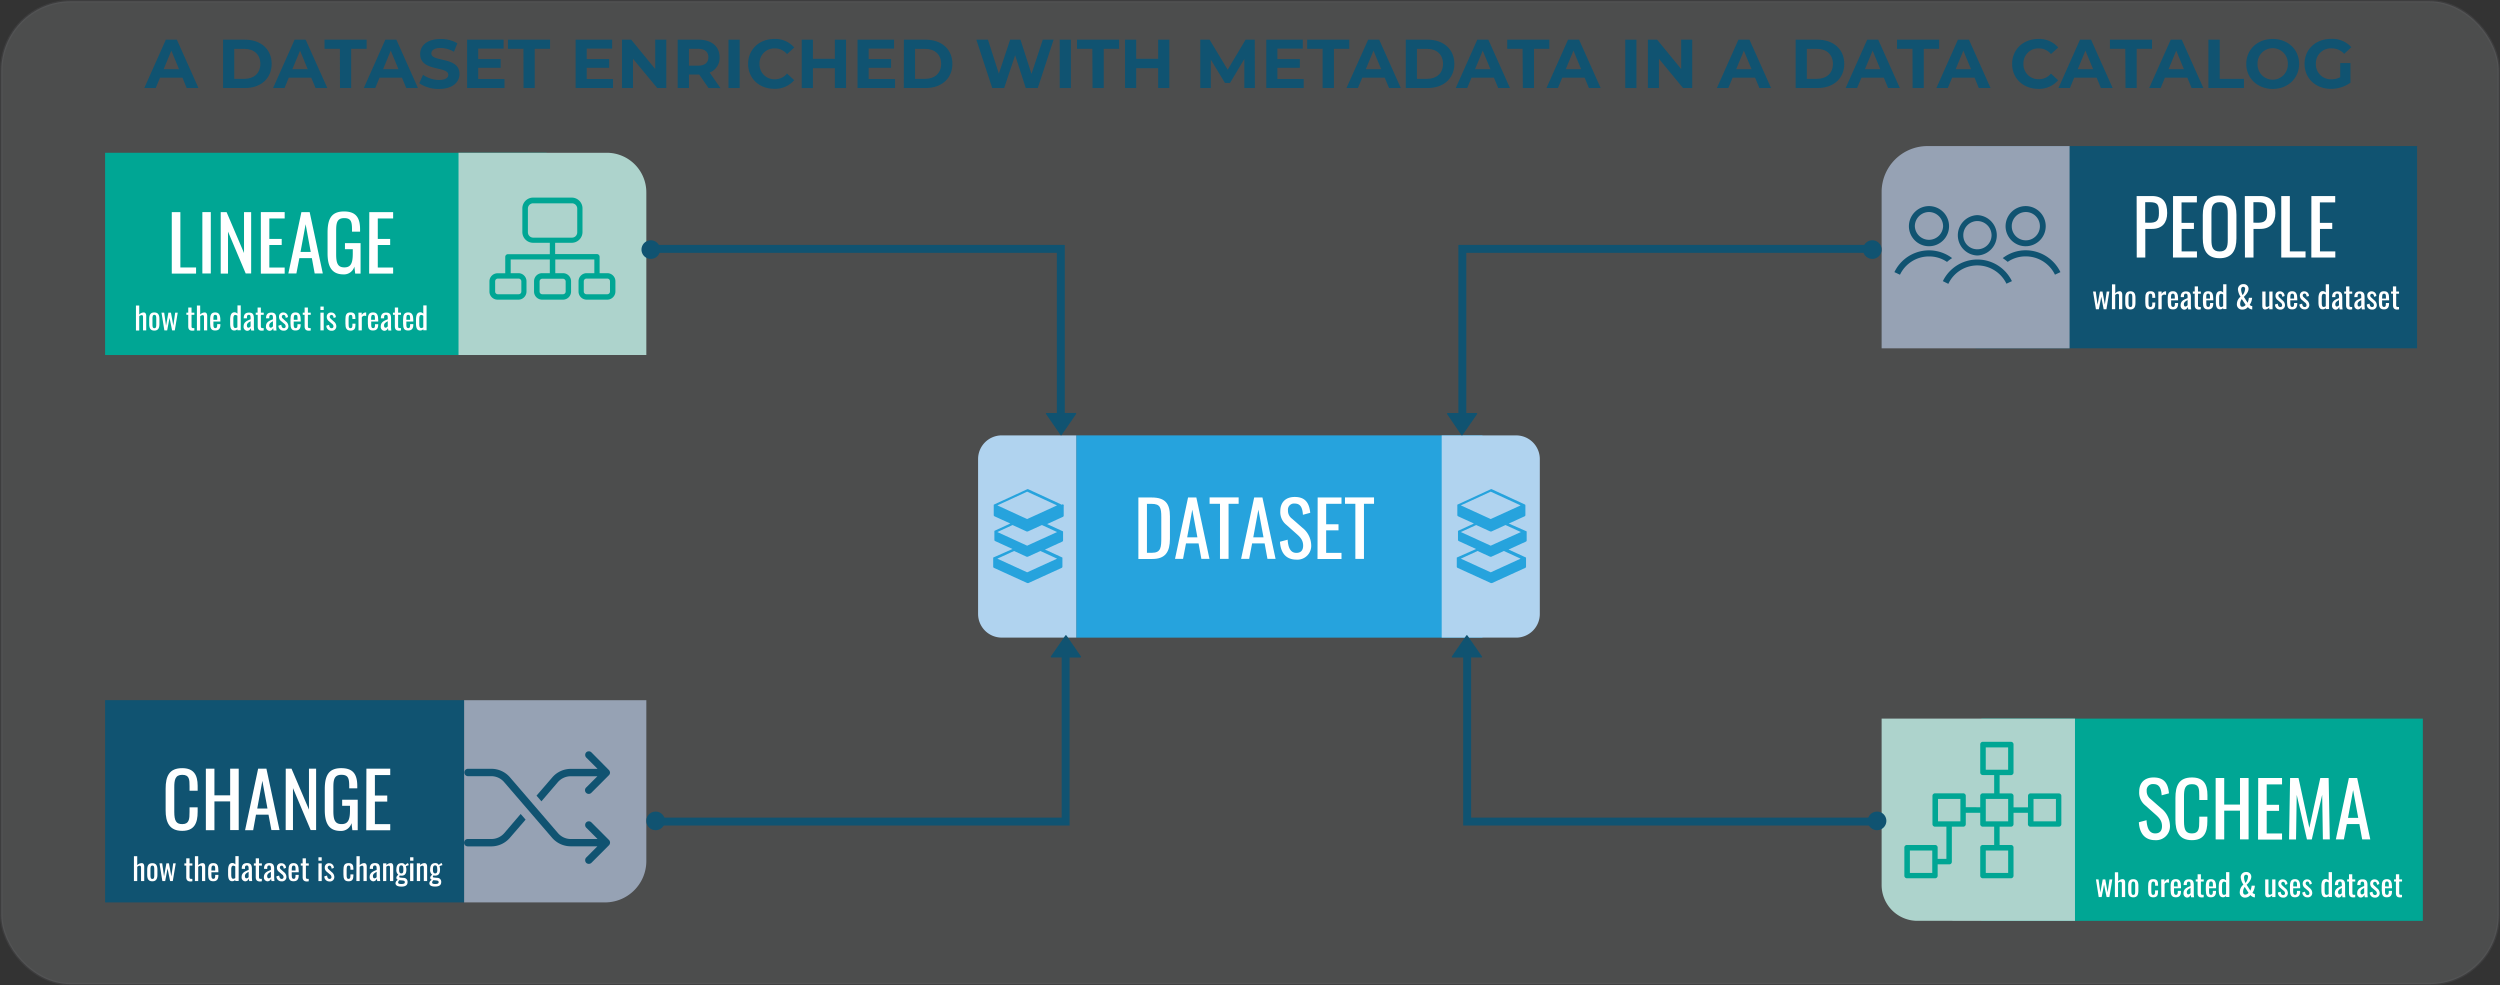
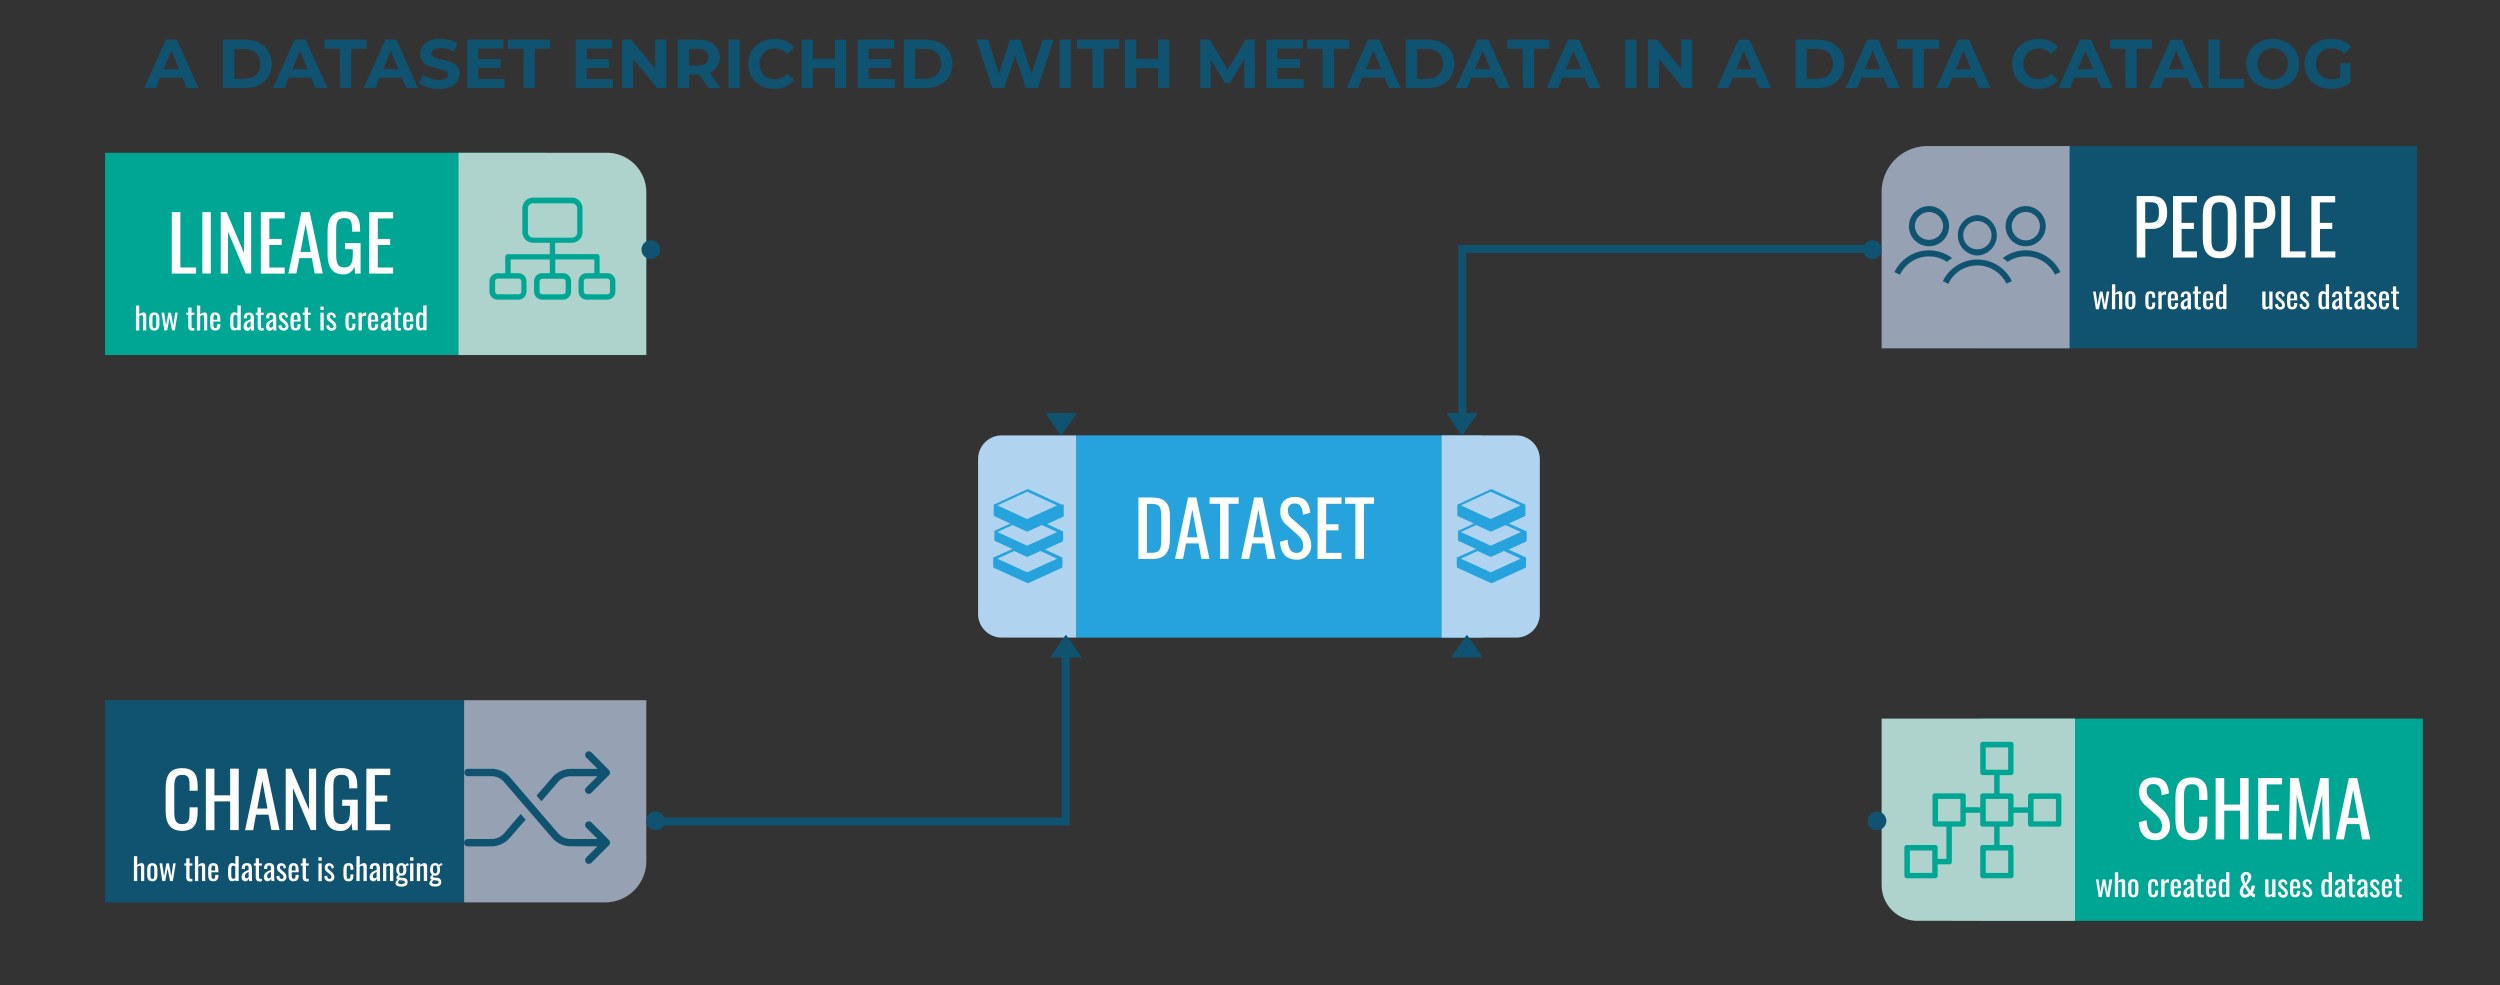
<svg xmlns="http://www.w3.org/2000/svg" viewBox="0 0 977.6 385.34">
  <rect x="0" y="0" width="977.6" height="385.34" fill="#333333" stroke="none" />
  <defs>
    <style>.cls-1{fill:#bcbec0;stroke:#6d6e71;stroke-miterlimit:10;opacity:0.19;}.cls-2{fill:#00a694;}.cls-3{fill:#add3cc;}.cls-4{fill:#fff;}.cls-5{fill:#96a2b4;}.cls-6{fill:#105371;}.cls-7{fill:#26a3dd;}.cls-8{fill:#b0d3ef;}</style>
  </defs>
  <g id="Layer_2" data-name="Layer 2">
    <g id="Layer_1-2" data-name="Layer 1">
-       <rect class="cls-1" x="0.5" y="0.5" width="976.6" height="384.34" rx="27.1" />
      <polyline class="cls-2" points="41.1 108.4 41.1 138.82 213.74 138.82 213.74 59.74 41.1 59.74 41.1 90.81" />
      <path class="cls-3" d="M179.3,59.74v79.09h73.44V75.21a15.47,15.47,0,0,0-15.47-15.47Z" />
      <path class="cls-2" d="M240.65,114V110a3.18,3.18,0,0,0-3.18-3.18h-3v-6.41a1.07,1.07,0,0,0-1.06-1.06H217.08V94.94h6.52a4.22,4.22,0,0,0,4.18-4.18V81.45a4.22,4.22,0,0,0-4.18-4.18H208.44a4.22,4.22,0,0,0-4.18,4.18v9.31a4.22,4.22,0,0,0,4.18,4.18H215v4.45H198.63a1.07,1.07,0,0,0-1.06,1.06v6.41h-3a3.18,3.18,0,0,0-3.18,3.18V114a3.18,3.18,0,0,0,3.18,3.18h8.13a3.18,3.18,0,0,0,3.18-3.18V110a3.18,3.18,0,0,0-3.18-3.18h-3v-5.35H215v5.35h-3a3.17,3.17,0,0,0-3.17,3.18V114a3.17,3.17,0,0,0,3.17,3.18h8.14a3.17,3.17,0,0,0,3.17-3.18V110a3.17,3.17,0,0,0-3.17-3.18h-3v-5.35h15.27v5.35h-3a3.18,3.18,0,0,0-3.18,3.18V114a3.18,3.18,0,0,0,3.18,3.18h8.13A3.21,3.21,0,0,0,240.65,114ZM206.43,90.87V81.56a2.06,2.06,0,0,1,2.07-2.06h15.15a2.07,2.07,0,0,1,2.07,2.06v9.31a2.06,2.06,0,0,1-2.07,2.06H208.5A2.1,2.1,0,0,1,206.43,90.87ZM203.87,110V114a1.05,1.05,0,0,1-1.06,1.06h-8.13a1.05,1.05,0,0,1-1.06-1.06V110a1.06,1.06,0,0,1,1.06-1.06h8.13A1.09,1.09,0,0,1,203.87,110Zm17.33,0V114a1.05,1.05,0,0,1-1.06,1.06H212A1.05,1.05,0,0,1,211,114V110A1.06,1.06,0,0,1,212,109h8.13A1.09,1.09,0,0,1,221.2,110ZM238.53,114a1.05,1.05,0,0,1-1.06,1.06h-8.13a1.06,1.06,0,0,1-1.06-1.06V110a1.06,1.06,0,0,1,1.06-1.06h8.13a1.05,1.05,0,0,1,1.06,1.06Z" />
      <path class="cls-4" d="M67.17,82.94h3.36v21.64h6.14V107h-9.5Z" />
      <path class="cls-4" d="M79.13,82.94h3.3v24h-3.3Z" />
      <path class="cls-4" d="M86.31,82.94H88.6l6.82,16v-16h2.79v24H96.08L89.16,90.57V107H86.31Z" />
      <path class="cls-4" d="M102,82.94h9.32v2.49h-6v8h4.84v2.37h-4.84v8.82h6V107H102Z" />
      <path class="cls-4" d="M117.86,82.94h3.23l5.14,24h-3.18l-1.1-6h-4.89l-1.16,6h-3.15Zm3.65,15.58-2-10.83-2,10.83Z" />
      <path class="cls-4" d="M128.09,99.09V91c0-5.25,1.37-8.31,6.44-8.31,4.52,0,6.27,2.26,6.27,7v.89h-3.15v-.75c0-3.11-.36-4.54-3.06-4.54-3,0-3.14,2.23-3.14,5.2v8.9c0,3.47.59,5.17,3.23,5.17s3.27-1.87,3.27-5.5V97.45h-3.06V95.08H141V107h-2.1l-.33-2.76a4.21,4.21,0,0,1-4.27,3.06C129.76,107.28,128.09,104.28,128.09,99.09Z" />
      <path class="cls-4" d="M144.41,82.94h9.32v2.49h-6v8h4.84v2.37h-4.84v8.82h6V107h-9.38Z" />
      <path class="cls-4" d="M53.16,119.47h1.28V123a2.52,2.52,0,0,1,1.74-.82c.81,0,1,.74,1,1.42v5.61H55.93V124c0-.49-.11-.78-.56-.78a1.59,1.59,0,0,0-.93.45v5.57H53.16Z" />
      <path class="cls-4" d="M58.34,126.73v-2c0-1.56.48-2.56,2-2.56s2,1,2,2.56v2c0,1.56-.48,2.55-2,2.55S58.34,128.29,58.34,126.73Zm2.76.08v-2.17c0-.78,0-1.53-.73-1.53s-.75.75-.75,1.53v2.17c0,.78,0,1.53.75,1.53S61.1,127.59,61.1,126.81Z" />
      <path class="cls-4" d="M63.15,122.26h1.06l.72,5.11.92-5.11h1l.93,5.08.72-5.08h1l-1.15,6.93H67.3l-1-4.89-.93,4.89H64.27Z" />
      <path class="cls-4" d="M73.61,127.63v-4.52h-.73v-.85h.73v-2H74.9v2H76v.85H74.9v4.44c0,.54.13.75.63.75a4.09,4.09,0,0,0,.47,0v.94a5.26,5.26,0,0,1-.89.07C74,129.28,73.61,128.64,73.61,127.63Z" />
      <path class="cls-4" d="M77,119.47h1.28V123a2.52,2.52,0,0,1,1.74-.82c.82,0,1,.74,1,1.42v5.61H79.77V124c0-.49-.11-.78-.55-.78a1.61,1.61,0,0,0-.94.45v5.57H77Z" />
      <path class="cls-4" d="M82.17,126.51v-1.58c0-1.83.46-2.77,2-2.77s2,1.13,2,3v.57H83.45v1.39c0,.84.23,1.2.78,1.2s.7-.45.7-1.14v-.42h1.25V127c0,1.39-.54,2.24-2,2.24C82.59,129.28,82.17,128.33,82.17,126.51Zm2.76-1.46v-.62c0-.85-.08-1.32-.72-1.32s-.76.37-.76,1.57v.37Z" />
      <path class="cls-4" d="M90,126.47v-1.35c0-1.58.29-3,1.7-3a1.65,1.65,0,0,1,1.16.54v-3.23h1.28v9.72H92.83v-.44a1.5,1.5,0,0,1-1.12.53C90.53,129.28,90,128.52,90,126.47ZM92.83,128v-4.54a1.46,1.46,0,0,0-.82-.3c-.6,0-.76.66-.76,1.45v1.95c0,1,.1,1.71.78,1.71A1.53,1.53,0,0,0,92.83,128Z" />
      <path class="cls-4" d="M95.26,127.68c0-1.73,1.25-2.23,2.74-2.82v-.49c0-.84-.1-1.25-.7-1.25s-.73.38-.73,1v.35l-1.27,0c0-1.53.67-2.24,2.09-2.24s1.89.77,1.89,2.2v3.16a12.39,12.39,0,0,0,.12,1.67H98.23c0-.25-.14-.7-.17-1a1.47,1.47,0,0,1-1.41,1.11A1.52,1.52,0,0,1,95.26,127.68Zm2.74-.07v-2c-.79.45-1.45.84-1.45,1.64,0,.57.21.9.61.9A1.21,1.21,0,0,0,98,127.61Z" />
      <path class="cls-4" d="M100.77,127.63v-4.52H100v-.85h.73v-2h1.28v2h1.12v.85h-1.12v4.44c0,.54.14.75.64.75l.47,0v.94a5.42,5.42,0,0,1-.89.07C101.18,129.28,100.77,128.64,100.77,127.63Z" />
      <path class="cls-4" d="M104,127.68c0-1.73,1.24-2.23,2.73-2.82v-.49c0-.84-.1-1.25-.69-1.25s-.74.38-.74,1v.35l-1.27,0c0-1.53.67-2.24,2.09-2.24s1.89.77,1.89,2.2v3.16a12.39,12.39,0,0,0,.12,1.67h-1.17c0-.25-.13-.7-.17-1a1.46,1.46,0,0,1-1.4,1.11A1.52,1.52,0,0,1,104,127.68Zm2.73-.07v-2c-.79.45-1.45.84-1.45,1.64,0,.57.22.9.61.9A1.21,1.21,0,0,0,106.71,127.61Z" />
      <path class="cls-4" d="M108.88,127.34,110,127c.12.89.41,1.32,1,1.32a.66.66,0,0,0,.7-.73,1.28,1.28,0,0,0-.56-1l-1.19-1a2.07,2.07,0,0,1-.85-1.7,1.61,1.61,0,0,1,1.79-1.7A1.76,1.76,0,0,1,112.6,124l-.86.33c-.1-.72-.3-1.2-.85-1.2a.68.68,0,0,0-.69.71.91.91,0,0,0,.35.69l1.22,1.13a2.42,2.42,0,0,1,1,1.87,1.69,1.69,0,0,1-1.92,1.77A1.91,1.91,0,0,1,108.88,127.34Z" />
      <path class="cls-4" d="M113.59,126.51v-1.58c0-1.83.45-2.77,2-2.77s2,1.13,2,3v.57h-2.74v1.39c0,.84.23,1.2.78,1.2s.7-.45.7-1.14v-.42h1.24V127c0,1.39-.54,2.24-2,2.24C114,129.28,113.59,128.33,113.59,126.51Zm2.76-1.46v-.62c0-.85-.09-1.32-.72-1.32s-.76.37-.76,1.57v.37Z" />
      <path class="cls-4" d="M119.12,127.63v-4.52h-.73v-.85h.73v-2h1.28v2h1.12v.85H120.4v4.44c0,.54.14.75.64.75l.47,0v.94a5.42,5.42,0,0,1-.89.07C119.53,129.28,119.12,128.64,119.12,127.63Z" />
      <path class="cls-4" d="M125.3,119.88h1.28v1.35H125.3Zm0,2.38h1.28v6.93H125.3Z" />
      <path class="cls-4" d="M127.62,127.34l1.06-.32c.12.89.41,1.32,1,1.32a.67.67,0,0,0,.71-.73,1.3,1.3,0,0,0-.57-1l-1.18-1a2.08,2.08,0,0,1-.86-1.7,1.61,1.61,0,0,1,1.79-1.7,1.76,1.76,0,0,1,1.76,1.82l-.86.33c-.1-.72-.3-1.2-.85-1.2a.67.67,0,0,0-.68.71.9.9,0,0,0,.34.69l1.23,1.13a2.44,2.44,0,0,1,1,1.87,1.69,1.69,0,0,1-1.92,1.77A1.9,1.9,0,0,1,127.62,127.34Z" />
      <path class="cls-4" d="M135.07,126.53v-1.6c0-1.74.35-2.77,2-2.77,1.51,0,1.89.76,1.89,2.18v.41h-1.16v-.42c0-.9-.16-1.22-.72-1.22s-.76.38-.76,1.56v2.18c0,1.19.19,1.49.77,1.49s.71-.49.71-1.2v-.57H139v.48c0,1.41-.41,2.23-1.89,2.23C135.39,129.28,135.07,128.19,135.07,126.53Z" />
      <path class="cls-4" d="M140.17,122.26h1.28v1a1.75,1.75,0,0,1,1.54-1.07.83.83,0,0,1,.2,0v1.41a2.18,2.18,0,0,0-.71-.14,1.13,1.13,0,0,0-1,.67v5.06h-1.28Z" />
      <path class="cls-4" d="M143.85,126.51v-1.58c0-1.83.46-2.77,2.05-2.77s2,1.13,2,3v.57h-2.74v1.39c0,.84.23,1.2.78,1.2s.7-.45.7-1.14v-.42h1.25V127c0,1.39-.54,2.24-2,2.24C144.27,129.28,143.85,128.33,143.85,126.51Zm2.76-1.46v-.62c0-.85-.08-1.32-.72-1.32s-.76.37-.76,1.57v.37Z" />
      <path class="cls-4" d="M148.89,127.68c0-1.73,1.25-2.23,2.74-2.82v-.49c0-.84-.1-1.25-.7-1.25s-.73.38-.73,1v.35l-1.27,0c0-1.53.67-2.24,2.09-2.24s1.89.77,1.89,2.2v3.16a12.39,12.39,0,0,0,.12,1.67h-1.18c0-.25-.13-.7-.16-1a1.48,1.48,0,0,1-1.41,1.11A1.52,1.52,0,0,1,148.89,127.68Zm2.74-.07v-2c-.8.45-1.45.84-1.45,1.64,0,.57.21.9.61.9A1.21,1.21,0,0,0,151.63,127.61Z" />
      <path class="cls-4" d="M154.4,127.63v-4.52h-.73v-.85h.73v-2h1.28v2h1.12v.85h-1.12v4.44c0,.54.14.75.64.75l.47,0v.94a5.42,5.42,0,0,1-.89.07C154.81,129.28,154.4,128.64,154.4,127.63Z" />
      <path class="cls-4" d="M157.62,126.51v-1.58c0-1.83.45-2.77,2-2.77s2,1.13,2,3v.57H158.9v1.39c0,.84.23,1.2.78,1.2s.69-.45.69-1.14v-.42h1.25V127c0,1.39-.54,2.24-2,2.24C158,129.28,157.62,128.33,157.62,126.51Zm2.75-1.46v-.62c0-.85-.08-1.32-.72-1.32s-.75.37-.75,1.57v.37Z" />
      <path class="cls-4" d="M162.67,126.47v-1.35c0-1.58.29-3,1.7-3a1.63,1.63,0,0,1,1.15.54v-3.23h1.29v9.72h-1.29v-.44a1.49,1.49,0,0,1-1.11.53C163.23,129.28,162.67,128.52,162.67,126.47Zm2.85,1.54v-4.54a1.43,1.43,0,0,0-.81-.3c-.6,0-.76.66-.76,1.45v1.95c0,1,.1,1.71.78,1.71A1.47,1.47,0,0,0,165.52,128Z" />
      <path class="cls-5" d="M181.47,273.8v79.08h55.1a16.17,16.17,0,0,0,16.17-16.17V273.8Z" />
      <polyline class="cls-6" points="41.1 322.45 41.1 352.88 181.47 352.88 181.47 273.79 41.1 273.79 41.1 304.86" />
      <path class="cls-6" d="M197.23,325.74a6.71,6.71,0,0,1-5.11,2.35h-9.21a1.44,1.44,0,0,0,0,2.88h9.15a9.61,9.61,0,0,0,7.33-3.36l6.14-7.1-1.93-2.22Z" />
      <path class="cls-6" d="M218.1,305.9a6.69,6.69,0,0,1,5.11-2.35h10.4L229.16,308a1.45,1.45,0,0,0,2.05,2.05l6.91-6.92a1.41,1.41,0,0,0,.42-1,1.57,1.57,0,0,0-.42-1l-6.85-6.92a1.46,1.46,0,0,0-2.05,0,1.49,1.49,0,0,0,0,2l4.45,4.45h-10.4a9.55,9.55,0,0,0-7.34,3.37l-6.13,7.1,1.92,2.22Z" />
      <path class="cls-6" d="M238.18,328.51l-6.91-6.92a1.46,1.46,0,0,0-2.05,0,1.5,1.5,0,0,0,0,2.05l4.45,4.45h-10.4a6.6,6.6,0,0,1-5.11-2.35L199.45,304a9.62,9.62,0,0,0-7.33-3.37h-9.21a1.45,1.45,0,0,0,0,2.89h9.15a6.62,6.62,0,0,1,5.11,2.35l18.7,21.71a9.63,9.63,0,0,0,7.34,3.36h10.4l-4.45,4.46a1.55,1.55,0,0,0,.06,2,1.5,1.5,0,0,0,2.05,0l6.91-6.92A1.49,1.49,0,0,0,238.18,328.51Z" />
      <path class="cls-4" d="M64.77,316.91v-8.48c0-4.87,1.36-8.05,6.47-8.05,4.48,0,6.05,2.59,6.05,6.92v1.9H74.12v-1.69c0-2.68-.06-4.52-2.85-4.52s-3.12,2-3.12,4.93v9.53c0,3.62.8,4.81,3.12,4.81,2.7,0,2.85-1.93,2.85-4.78V315.7h3.17v1.78c0,4.42-1.33,7.42-6.05,7.42C66.13,324.9,64.77,321.4,64.77,316.91Z" />
      <path class="cls-4" d="M80.5,300.59h3.35V311H90V300.59h3.35v24H90V313.38H83.85v11.25H80.5Z" />
      <path class="cls-4" d="M100.94,300.59h3.24l5.13,24h-3.18L105,318.58h-4.9L99,324.63H95.84Zm3.65,15.58-2-10.83-2,10.83Z" />
      <path class="cls-4" d="M111.74,300.59H114l6.82,16v-16h2.79v24h-2.13l-6.92-16.41v16.41h-2.85Z" />
      <path class="cls-4" d="M127,316.74v-8.05c0-5.25,1.37-8.31,6.44-8.31,4.52,0,6.27,2.26,6.27,7v.89h-3.15v-.74c0-3.12-.36-4.55-3.06-4.55-3,0-3.14,2.23-3.14,5.2v8.9c0,3.47.59,5.17,3.23,5.17s3.27-1.87,3.27-5.49V315.1h-3.06v-2.37h6.08v11.9h-2.1l-.33-2.76a4.21,4.21,0,0,1-4.27,3.06C128.63,324.93,127,321.93,127,316.74Z" />
      <path class="cls-4" d="M143.28,300.59h9.32v2.49h-6v8h4.83v2.37h-4.83v8.82h6v2.4h-9.38Z" />
      <path class="cls-4" d="M52.37,334.82h1.29v3.5a2.55,2.55,0,0,1,1.74-.81c.81,0,1,.74,1,1.41v5.62H55.15V339.3c0-.49-.11-.78-.56-.78a1.59,1.59,0,0,0-.93.45v5.57H52.37Z" />
      <path class="cls-4" d="M57.56,342.08v-2c0-1.55.48-2.55,2-2.55s2,1,2,2.55v2c0,1.56-.48,2.55-2,2.55S57.56,343.64,57.56,342.08Zm2.76.08V340c0-.78,0-1.53-.73-1.53s-.75.75-.75,1.53v2.17c0,.78,0,1.53.75,1.53S60.32,342.94,60.32,342.16Z" />
      <path class="cls-4" d="M62.37,337.61h1.06l.72,5.1.92-5.1h1l.93,5.08.72-5.08h1l-1.15,6.93H66.52l-1-4.9-.93,4.9H63.49Z" />
      <path class="cls-4" d="M72.83,343v-4.52H72.1v-.85h.73v-2h1.29v2h1.11v.85H74.12v4.43c0,.54.13.76.63.76a2.71,2.71,0,0,0,.47,0v.95a5.26,5.26,0,0,1-.89.07C73.24,344.63,72.83,344,72.83,343Z" />
      <path class="cls-4" d="M76.22,334.82H77.5v3.5a2.55,2.55,0,0,1,1.74-.81c.82,0,1,.74,1,1.41v5.62H79V339.3c0-.49-.11-.78-.55-.78a1.61,1.61,0,0,0-.94.45v5.57H76.22Z" />
      <path class="cls-4" d="M81.39,341.86v-1.58c0-1.84.46-2.77,2-2.77,1.74,0,2,1.13,2,3v.57H82.67v1.39c0,.84.23,1.2.78,1.2s.7-.45.7-1.14v-.42H85.4v.26c0,1.39-.54,2.24-2,2.24C81.81,344.63,81.39,343.67,81.39,341.86Zm2.76-1.46v-.62c0-.86-.08-1.32-.72-1.32s-.76.37-.76,1.57v.37Z" />
      <path class="cls-4" d="M89.19,341.82v-1.35c0-1.58.29-3,1.7-3a1.63,1.63,0,0,1,1.15.54v-3.23h1.29v9.72H92v-.45a1.45,1.45,0,0,1-1.11.54C89.75,344.63,89.19,343.87,89.19,341.82ZM92,343.36v-4.54a1.4,1.4,0,0,0-.81-.3c-.6,0-.76.66-.76,1.45v1.95c0,1,.1,1.71.78,1.71A1.47,1.47,0,0,0,92,343.36Z" />
      <path class="cls-4" d="M94.48,343c0-1.73,1.25-2.23,2.74-2.82v-.49c0-.84-.1-1.25-.7-1.25s-.73.38-.73,1v.35l-1.27-.05c0-1.53.67-2.24,2.09-2.24s1.89.77,1.89,2.19v3.17a12.51,12.51,0,0,0,.12,1.67H97.44c0-.25-.13-.7-.16-1a1.48,1.48,0,0,1-1.41,1.11A1.52,1.52,0,0,1,94.48,343Zm2.74-.08v-2c-.8.45-1.45.84-1.45,1.64,0,.56.21.9.61.9A1.22,1.22,0,0,0,97.22,343Z" />
      <path class="cls-4" d="M100,343v-4.52h-.73v-.85H100v-2h1.28v2h1.12v.85h-1.12v4.43c0,.54.13.76.64.76a2.79,2.79,0,0,0,.47,0v.95a5.42,5.42,0,0,1-.89.07C100.4,344.63,100,344,100,343Z" />
      <path class="cls-4" d="M103.19,343c0-1.73,1.25-2.23,2.74-2.82v-.49c0-.84-.1-1.25-.7-1.25s-.73.38-.73,1v.35l-1.27-.05c0-1.53.67-2.24,2.09-2.24s1.89.77,1.89,2.19v3.17a12.51,12.51,0,0,0,.12,1.67h-1.17c0-.25-.13-.7-.17-1a1.46,1.46,0,0,1-1.4,1.11A1.52,1.52,0,0,1,103.19,343Zm2.74-.08v-2c-.79.45-1.45.84-1.45,1.64,0,.56.21.9.61.9A1.22,1.22,0,0,0,105.93,343Z" />
      <path class="cls-4" d="M108.1,342.69l1.07-.32c.12.88.41,1.32,1,1.32a.67.67,0,0,0,.71-.74,1.31,1.31,0,0,0-.56-1l-1.19-1a2,2,0,0,1-.85-1.69,1.61,1.61,0,0,1,1.79-1.7,1.76,1.76,0,0,1,1.76,1.82l-.86.33c-.1-.72-.3-1.2-.85-1.2a.68.68,0,0,0-.69.7.93.93,0,0,0,.35.7L111,341a2.45,2.45,0,0,1,1,1.87,1.69,1.69,0,0,1-1.92,1.77A1.92,1.92,0,0,1,108.1,342.69Z" />
      <path class="cls-4" d="M112.81,341.86v-1.58c0-1.84.45-2.77,2-2.77s2,1.13,2,3v.57h-2.73v1.39c0,.84.23,1.2.78,1.2s.7-.45.7-1.14v-.42h1.24v.26c0,1.39-.54,2.24-2,2.24C113.23,344.63,112.81,343.67,112.81,341.86Zm2.76-1.46v-.62c0-.86-.09-1.32-.72-1.32s-.76.37-.76,1.57v.37Z" />
      <path class="cls-4" d="M118.34,343v-4.52h-.73v-.85h.73v-2h1.28v2h1.12v.85h-1.12v4.43c0,.54.13.76.64.76a2.79,2.79,0,0,0,.47,0v.95a5.42,5.42,0,0,1-.89.07C118.75,344.63,118.34,344,118.34,343Z" />
      <path class="cls-4" d="M124.52,335.23h1.28v1.34h-1.28Zm0,2.38h1.28v6.93h-1.28Z" />
      <path class="cls-4" d="M126.83,342.69l1.07-.32c.12.88.41,1.32,1,1.32a.67.67,0,0,0,.71-.74,1.29,1.29,0,0,0-.57-1l-1.19-1a2,2,0,0,1-.85-1.69,1.61,1.61,0,0,1,1.79-1.7,1.76,1.76,0,0,1,1.76,1.82l-.86.33c-.1-.72-.3-1.2-.85-1.2a.68.68,0,0,0-.69.7.93.93,0,0,0,.35.7l1.23,1.13a2.44,2.44,0,0,1,1,1.87,1.69,1.69,0,0,1-1.92,1.77A1.92,1.92,0,0,1,126.83,342.69Z" />
      <path class="cls-4" d="M134.29,341.88v-1.6c0-1.74.34-2.77,2-2.77,1.51,0,1.9.76,1.9,2.18v.41h-1.16v-.42c0-.9-.16-1.22-.72-1.22s-.76.38-.76,1.56v2.18c0,1.19.19,1.49.77,1.49s.71-.5.71-1.2v-.57h1.16v.48c0,1.41-.41,2.23-1.9,2.23C134.61,344.63,134.29,343.54,134.29,341.88Z" />
      <path class="cls-4" d="M139.39,334.82h1.28v3.5a2.55,2.55,0,0,1,1.74-.81c.81,0,1,.74,1,1.41v5.62h-1.28V339.3c0-.49-.11-.78-.55-.78a1.61,1.61,0,0,0-.94.45v5.57h-1.28Z" />
      <path class="cls-4" d="M144.55,343c0-1.73,1.24-2.23,2.73-2.82v-.49c0-.84-.09-1.25-.69-1.25s-.74.38-.74,1v.35l-1.27-.05c0-1.53.67-2.24,2.09-2.24s1.89.77,1.89,2.19v3.17a12.51,12.51,0,0,0,.12,1.67h-1.17c0-.25-.13-.7-.17-1a1.46,1.46,0,0,1-1.4,1.11A1.52,1.52,0,0,1,144.55,343Zm2.73-.08v-2c-.79.45-1.45.84-1.45,1.64,0,.56.22.9.61.9A1.22,1.22,0,0,0,147.28,343Z" />
      <path class="cls-4" d="M149.8,337.61h1.29v.68a2.48,2.48,0,0,1,1.69-.78c.83,0,1,.74,1,1.41v5.62h-1.28V339.3c0-.49-.11-.78-.55-.78a1.54,1.54,0,0,0-.9.43v5.59H149.8Z" />
      <path class="cls-4" d="M154.66,345.38a1.51,1.51,0,0,1,1-1.33.81.81,0,0,1-.67-.75c0-.51.29-.82.76-1.26A2.28,2.28,0,0,1,155,340c0-1.62.67-2.47,2-2.47a1.39,1.39,0,0,1,1.42.77,2.81,2.81,0,0,1,.94-.72l.19-.09.32.83a5,5,0,0,0-1.17.44,4.39,4.39,0,0,1,.21,1.28c0,1.41-.46,2.39-1.91,2.39a2.84,2.84,0,0,1-.66-.08,1.09,1.09,0,0,0-.23.53c0,.18.17.27.57.31l1.08.1a1.52,1.52,0,0,1,1.61,1.69c0,1.14-.79,1.72-2.41,1.72C155.61,346.68,154.66,346.31,154.66,345.38Zm3.64-.39c0-.42-.19-.63-1-.7l-1.09-.1a1.31,1.31,0,0,0-.52.86c0,.42.29.63,1.23.63S158.3,345.47,158.3,345Zm-.57-5c0-1-.09-1.58-.81-1.58s-.85.57-.85,1.58c0,.86.12,1.54.84,1.54S157.73,341,157.73,340Z" />
      <path class="cls-4" d="M160.37,335.23h1.29v1.34h-1.29Zm0,2.38h1.29v6.93h-1.29Z" />
      <path class="cls-4" d="M163,337.61h1.28v.68a2.5,2.5,0,0,1,1.69-.78c.83,0,1.05.74,1.05,1.41v5.62h-1.29V339.3c0-.49-.11-.78-.55-.78a1.56,1.56,0,0,0-.9.43v5.59H163Z" />
      <path class="cls-4" d="M167.9,345.38a1.51,1.51,0,0,1,1-1.33.83.83,0,0,1-.67-.75c0-.51.29-.82.77-1.26a2.26,2.26,0,0,1-.8-2.06c0-1.62.67-2.47,1.95-2.47a1.4,1.4,0,0,1,1.43.77,2.74,2.74,0,0,1,.93-.72l.19-.09.33.83a5.06,5.06,0,0,0-1.18.44,4.38,4.38,0,0,1,.22,1.28c0,1.41-.47,2.39-1.92,2.39a2.91,2.91,0,0,1-.66-.08,1.09,1.09,0,0,0-.23.53c0,.18.17.27.58.31l1.08.1a1.52,1.52,0,0,1,1.61,1.69c0,1.14-.8,1.72-2.42,1.72C168.85,346.68,167.9,346.31,167.9,345.38Zm3.63-.39c0-.42-.19-.63-.95-.7l-1.09-.1a1.33,1.33,0,0,0-.51.86c0,.42.29.63,1.22.63S171.53,345.47,171.53,345Zm-.56-5c0-1-.1-1.58-.82-1.58s-.85.57-.85,1.58c0,.86.12,1.54.84,1.54S171,341,171,340Z" />
      <polyline class="cls-6" points="945.18 87.54 945.18 57.12 772.54 57.12 772.54 136.2 945.18 136.2 945.18 105.14" />
      <path class="cls-4" d="M835.51,76.66h6c4.3,0,5.94,2.46,5.94,6.65,0,3.83-2,6.2-5.91,6.2h-2.64V100.7h-3.35Zm4.89,10.45c2.88,0,3.83-.8,3.83-3.77,0-3.42-.44-4.28-3.8-4.28h-1.57v8Z" />
      <path class="cls-4" d="M849.75,76.66h9.32v2.49h-6v8h4.84v2.37H853.1V98.3h6v2.4h-9.38Z" />
      <path class="cls-4" d="M861.38,93.16V84.05c0-4.75,1.72-7.6,6.59-7.6s6.56,2.88,6.56,7.6v9.14c0,4.72-1.72,7.78-6.56,7.78S861.38,97.94,861.38,93.16Zm9.76.74V83.37c0-2.67-.5-4.31-3.17-4.31s-3.21,1.64-3.21,4.31V93.9c0,2.67.51,4.43,3.21,4.43S871.14,96.57,871.14,93.9Z" />
      <path class="cls-4" d="M877.82,76.66h6c4.31,0,5.94,2.46,5.94,6.65,0,3.83-2,6.2-5.9,6.2h-2.65V100.7h-3.35Zm4.9,10.45c2.88,0,3.82-.8,3.82-3.77,0-3.42-.44-4.28-3.79-4.28h-1.58v8Z" />
      <path class="cls-4" d="M892.06,76.66h3.36V98.3h6.14v2.4h-9.5Z" />
      <path class="cls-4" d="M903.84,76.66h9.32v2.49h-6v8H912v2.37H907.2V98.3h6v2.4h-9.38Z" />
      <path class="cls-4" d="M818.46,114h1.06l.72,5.11.92-5.11h1l.92,5.08.72-5.08h1.05l-1.15,6.93h-1.08l-.94-4.89-.94,4.89h-1.15Z" />
      <path class="cls-4" d="M825.87,111.19h1.28v3.51a2.52,2.52,0,0,1,1.74-.82c.81,0,1,.75,1,1.42v5.61h-1.28v-5.24c0-.49-.11-.78-.55-.78a1.57,1.57,0,0,0-.94.46v5.56h-1.28Z" />
      <path class="cls-4" d="M831.05,118.45v-2c0-1.56.48-2.56,2-2.56s2,1,2,2.56v2c0,1.56-.48,2.56-2,2.56S831.05,120,831.05,118.45Zm2.76.08v-2.17c0-.78,0-1.53-.73-1.53s-.75.75-.75,1.53v2.17c0,.79,0,1.53.75,1.53S833.81,119.32,833.81,118.53Z" />
      <path class="cls-4" d="M838.89,118.25v-1.6c0-1.74.34-2.77,2-2.77,1.51,0,1.9.76,1.9,2.18v.41h-1.16v-.42c0-.9-.16-1.22-.72-1.22s-.76.38-.76,1.56v2.18c0,1.19.19,1.49.77,1.49s.71-.49.71-1.2v-.56h1.16v.48c0,1.4-.41,2.23-1.9,2.23C839.21,121,838.89,119.91,838.89,118.25Z" />
      <path class="cls-4" d="M844,114h1.28v1a1.75,1.75,0,0,1,1.53-1.07.9.9,0,0,1,.21,0v1.41a2.18,2.18,0,0,0-.71-.14,1.11,1.11,0,0,0-1,.67v5.06H844Z" />
      <path class="cls-4" d="M847.67,118.23v-1.58c0-1.83.46-2.77,2.05-2.77s2,1.13,2,3v.57H849v1.39c0,.84.23,1.2.78,1.2s.7-.45.7-1.14v-.42h1.25v.26c0,1.39-.54,2.25-2,2.25C848.09,121,847.67,120.05,847.67,118.23Zm2.76-1.46v-.62c0-.85-.09-1.32-.72-1.32s-.76.37-.76,1.57v.37Z" />
      <path class="cls-4" d="M852.71,119.4c0-1.73,1.25-2.23,2.73-2.82v-.49c0-.84-.09-1.25-.69-1.25s-.73.39-.73,1v.35l-1.27,0c0-1.53.67-2.24,2.08-2.24s1.9.77,1.9,2.2v3.16a12.39,12.39,0,0,0,.12,1.67h-1.18c0-.25-.13-.7-.17-1a1.46,1.46,0,0,1-1.4,1.12A1.53,1.53,0,0,1,852.71,119.4Zm2.73-.07v-2c-.79.46-1.45.84-1.45,1.64,0,.57.22.9.61.9A1.17,1.17,0,0,0,855.44,119.33Z" />
      <path class="cls-4" d="M858.22,119.35v-4.52h-.73V114h.73v-2h1.28v2h1.12v.85H859.5v4.44c0,.54.13.75.64.75a3.93,3.93,0,0,0,.46,0v.94a5.24,5.24,0,0,1-.88.08C858.63,121,858.22,120.36,858.22,119.35Z" />
      <path class="cls-4" d="M861.43,118.23v-1.58c0-1.83.46-2.77,2.05-2.77s2,1.13,2,3v.57h-2.73v1.39c0,.84.23,1.2.78,1.2s.69-.45.69-1.14v-.42h1.25v.26c0,1.39-.54,2.25-2,2.25C861.85,121,861.43,120.05,861.43,118.23Zm2.76-1.46v-.62c0-.85-.08-1.32-.72-1.32s-.75.37-.75,1.57v.37Z" />
      <path class="cls-4" d="M866.49,118.19v-1.35c0-1.58.28-3,1.7-3a1.63,1.63,0,0,1,1.15.54v-3.23h1.28v9.72h-1.28v-.44a1.5,1.5,0,0,1-1.11.54C867.05,121,866.49,120.24,866.49,118.19Zm2.85,1.54v-4.54a1.43,1.43,0,0,0-.81-.3c-.6,0-.76.66-.76,1.45v2c0,1,.09,1.7.78,1.7A1.47,1.47,0,0,0,869.34,119.73Z" />
-       <path class="cls-4" d="M874.72,118.83a3.71,3.71,0,0,1,1.41-2.8,6.29,6.29,0,0,1-1-2.77,2,2,0,0,1,2.07-2.15,1.85,1.85,0,0,1,2.07,1.8c0,1.27-1.05,2.42-1.83,3.18l1.47,2.3a6.34,6.34,0,0,0,.48-1.94h1.27a5.31,5.31,0,0,1-.94,2.74,1.23,1.23,0,0,0,1,.5V121h-.17a2.37,2.37,0,0,1-1.55-.94,2.57,2.57,0,0,1-2.08,1A2,2,0,0,1,874.72,118.83Zm3.4.4-1.48-2.29a3.14,3.14,0,0,0-.64,1.89c0,.57.19,1.12.82,1.12A1.65,1.65,0,0,0,878.12,119.23Zm-.19-6.32a.7.7,0,0,0-.78-.74c-.57,0-.79.54-.79,1.09a5.42,5.42,0,0,0,.59,2.13A4.24,4.24,0,0,0,877.93,112.91Z" />
      <path class="cls-4" d="M884.64,119.59V114h1.28v5.23c0,.49.11.79.56.79a1.59,1.59,0,0,0,.9-.43V114h1.28v6.93h-1.28v-.68a2.5,2.5,0,0,1-1.69.78C884.86,121,884.64,120.26,884.64,119.59Z" />
      <path class="cls-4" d="M889.62,119.06l1.07-.32c.12.89.41,1.32,1,1.32a.66.66,0,0,0,.71-.73,1.28,1.28,0,0,0-.56-1l-1.19-1a2.07,2.07,0,0,1-.85-1.7,1.61,1.61,0,0,1,1.79-1.7,1.76,1.76,0,0,1,1.76,1.82l-.86.33c-.1-.72-.3-1.2-.86-1.2a.67.67,0,0,0-.68.71.91.91,0,0,0,.35.69l1.22,1.13a2.47,2.47,0,0,1,1,1.87,1.7,1.7,0,0,1-1.92,1.78A1.92,1.92,0,0,1,889.62,119.06Z" />
      <path class="cls-4" d="M894.33,118.23v-1.58c0-1.83.45-2.77,2-2.77s2,1.13,2,3v.57h-2.73v1.39c0,.84.23,1.2.78,1.2s.69-.45.69-1.14v-.42h1.25v.26c0,1.39-.54,2.25-2,2.25C894.75,121,894.33,120.05,894.33,118.23Zm2.75-1.46v-.62c0-.85-.08-1.32-.72-1.32s-.75.37-.75,1.57v.37Z" />
      <path class="cls-4" d="M899.16,119.06l1.07-.32c.12.89.41,1.32,1,1.32a.66.66,0,0,0,.71-.73,1.28,1.28,0,0,0-.56-1l-1.19-1a2.07,2.07,0,0,1-.85-1.7,1.61,1.61,0,0,1,1.79-1.7,1.76,1.76,0,0,1,1.76,1.82L902,116c-.1-.72-.3-1.2-.86-1.2a.67.67,0,0,0-.68.71.91.91,0,0,0,.35.69l1.22,1.13a2.47,2.47,0,0,1,1,1.87,1.7,1.7,0,0,1-1.92,1.78A1.92,1.92,0,0,1,899.16,119.06Z" />
      <path class="cls-4" d="M906.61,118.19v-1.35c0-1.58.29-3,1.71-3a1.65,1.65,0,0,1,1.15.54v-3.23h1.28v9.72h-1.28v-.44a1.51,1.51,0,0,1-1.12.54C907.18,121,906.61,120.24,906.61,118.19Zm2.86,1.54v-4.54a1.46,1.46,0,0,0-.82-.3c-.6,0-.75.66-.75,1.45v2c0,1,.09,1.7.78,1.7A1.5,1.5,0,0,0,909.47,119.73Z" />
      <path class="cls-4" d="M911.91,119.4c0-1.73,1.24-2.23,2.73-2.82v-.49c0-.84-.1-1.25-.7-1.25s-.73.39-.73,1v.35l-1.27,0c0-1.53.67-2.24,2.09-2.24s1.89.77,1.89,2.2v3.16a12.39,12.39,0,0,0,.12,1.67h-1.17c0-.25-.13-.7-.17-1a1.47,1.47,0,0,1-1.4,1.12A1.53,1.53,0,0,1,911.91,119.4Zm2.73-.07v-2c-.79.46-1.45.84-1.45,1.64,0,.57.21.9.61.9A1.21,1.21,0,0,0,914.64,119.33Z" />
      <path class="cls-4" d="M917.41,119.35v-4.52h-.73V114h.73v-2h1.29v2h1.11v.85H918.7v4.44c0,.54.13.75.63.75a4.09,4.09,0,0,0,.47,0v.94a5.26,5.26,0,0,1-.89.08C917.82,121,917.41,120.36,917.41,119.35Z" />
      <path class="cls-4" d="M920.62,119.4c0-1.73,1.24-2.23,2.73-2.82v-.49c0-.84-.09-1.25-.69-1.25s-.74.39-.74,1v.35l-1.27,0c0-1.53.67-2.24,2.09-2.24s1.9.77,1.9,2.2v3.16a10.93,10.93,0,0,0,.12,1.67h-1.18c-.05-.25-.13-.7-.17-1A1.47,1.47,0,0,1,922,121,1.53,1.53,0,0,1,920.62,119.4Zm2.73-.07v-2c-.79.46-1.45.84-1.45,1.64,0,.57.22.9.61.9A1.21,1.21,0,0,0,923.35,119.33Z" />
      <path class="cls-4" d="M925.53,119.06l1.06-.32c.12.89.41,1.32,1,1.32a.66.66,0,0,0,.71-.73,1.27,1.27,0,0,0-.57-1l-1.18-1a2.08,2.08,0,0,1-.86-1.7,1.61,1.61,0,0,1,1.79-1.7,1.76,1.76,0,0,1,1.76,1.82l-.86.33c-.09-.72-.3-1.2-.85-1.2a.67.67,0,0,0-.68.71.9.9,0,0,0,.34.69l1.23,1.13a2.46,2.46,0,0,1,1,1.87,1.7,1.7,0,0,1-1.92,1.78A1.91,1.91,0,0,1,925.53,119.06Z" />
      <path class="cls-4" d="M930.23,118.23v-1.58c0-1.83.46-2.77,2-2.77,1.74,0,2,1.13,2,3v.57h-2.74v1.39c0,.84.23,1.2.78,1.2s.7-.45.7-1.14v-.42h1.25v.26c0,1.39-.54,2.25-2,2.25C930.65,121,930.23,120.05,930.23,118.23Zm2.76-1.46v-.62c0-.85-.08-1.32-.72-1.32s-.76.37-.76,1.57v.37Z" />
      <path class="cls-4" d="M935.76,119.35v-4.52H935V114h.73v-2H937v2h1.12v.85H937v4.44c0,.54.14.75.64.75l.47,0v.94a5.45,5.45,0,0,1-.89.08C936.17,121,935.76,120.36,935.76,119.35Z" />
      <path class="cls-5" d="M809.29,136.2V57.12H753.73a17.94,17.94,0,0,0-17.94,17.94V136.2Z" />
      <path class="cls-6" d="M759.74,109.94a15,15,0,0,1,27,0l-2.14,1a12.66,12.66,0,0,0-11.42-7.15A12.53,12.53,0,0,0,761.88,111Z" />
      <path class="cls-6" d="M773.21,84.12a7.9,7.9,0,0,1,0,15.79,7.9,7.9,0,0,1,0-15.79Zm0,2.32A5.51,5.51,0,0,0,767.73,92a5.43,5.43,0,0,0,5.48,5.48A5.51,5.51,0,0,0,778.78,92,5.59,5.59,0,0,0,773.21,86.44Z" />
      <path class="cls-6" d="M783.15,100.93a14.65,14.65,0,0,1,9-3.06,15.11,15.11,0,0,1,13.56,8.54l-2.14,1a12.67,12.67,0,0,0-11.42-7.15,12.36,12.36,0,0,0-7.06,2.14C784.45,101.86,783.8,101.39,783.15,100.93Z" />
      <path class="cls-6" d="M792.16,80.59a7.85,7.85,0,1,1-7.9,7.89A7.89,7.89,0,0,1,792.16,80.59Zm0,2.32a5.51,5.51,0,0,0-5.48,5.57,5.48,5.48,0,0,0,11,0A5.51,5.51,0,0,0,792.16,82.91Z" />
      <path class="cls-6" d="M740.79,106.41a15,15,0,0,1,22.57-5.48,15.92,15.92,0,0,0-2,1.49,12.36,12.36,0,0,0-7.06-2.14,12.53,12.53,0,0,0-11.33,7.15Z" />
      <path class="cls-6" d="M754.26,80.59a7.85,7.85,0,1,1-7.8,7.89A7.89,7.89,0,0,1,754.26,80.59Zm0,2.32a5.57,5.57,0,0,0-5.48,5.57,5.53,5.53,0,0,0,11.05,0A5.58,5.58,0,0,0,754.26,82.91Z" />
      <polyline class="cls-7" points="420.84 218.91 420.84 249.34 579.7 249.34 579.7 170.25 420.84 170.25 420.84 201.32" />
      <path class="cls-4" d="M445.15,194.54h5.22c5.34,0,7.12,2.46,7.12,7.33v8.84c0,5.11-1.81,7.87-6.85,7.87h-5.49Zm5.25,21.63c3.65,0,3.71-2.19,3.71-6.08v-7.81c0-3.71-.36-5.25-3.8-5.25H448.5v19.14Z" />
      <path class="cls-4" d="M464.58,194.54h3.24l5.13,24h-3.17l-1.1-6.06h-4.9l-1.16,6.06h-3.14Zm3.65,15.58-2-10.83-2,10.83Z" />
      <path class="cls-4" d="M477.07,197H473v-2.49h11.36V197h-3.94v21.55h-3.36Z" />
      <path class="cls-4" d="M490.43,194.54h3.23l5.14,24h-3.18l-1.1-6.06h-4.89l-1.16,6.06h-3.15Zm3.65,15.58-2-10.83-2,10.83Z" />
      <path class="cls-4" d="M500.52,211.84l3-.8c.18,2.58.83,5.16,3.42,5.16,1.72,0,2.64-1,2.64-2.82,0-2.16-1.1-3.29-2.61-4.63l-4-3.56a6.33,6.33,0,0,1-2.32-5.31c0-3.53,2.17-5.55,5.64-5.55,3.83,0,5.67,2,6.06,6.2l-2.85.77c-.18-2.37-.71-4.39-3.21-4.39a2.38,2.38,0,0,0-2.64,2.64,3.81,3.81,0,0,0,1.58,3.27l4.06,3.56a8.9,8.9,0,0,1,3.44,6.74,5.4,5.4,0,0,1-5.75,5.72C502.71,218.84,500.75,216,500.52,211.84Z" />
      <path class="cls-4" d="M515.26,194.54h9.32V197h-6V205h4.83v2.38h-4.83v8.81h6v2.41h-9.38Z" />
      <path class="cls-4" d="M530,197h-4.06v-2.49h11.36V197h-3.94v21.55H530Z" />
      <path class="cls-8" d="M573,170.25h29.11a0,0,0,0,1,0,0v79.08a0,0,0,0,1,0,0H573a9.26,9.26,0,0,1-9.26-9.26V179.51A9.26,9.26,0,0,1,573,170.25Z" transform="translate(1165.87 419.59) rotate(180)" />
      <path class="cls-7" d="M596.44,197.48l0,0a.36.36,0,0,0,0-.09l0,0-.06-.07s0,0,0,0l0,0h0l0,0-13-6a.51.51,0,0,0-.45,0l-13,6,0,0h0l0,0,0,0-.06.07,0,0,0,.09a.05.05,0,0,1,0,0,.77.77,0,0,0,0,.15v3.77a.55.55,0,0,0,.32.5l6.17,2.82-6.17,2.84h0l0,0,0,0,0,0-.06.07,0,0,0,.09,0,0a.77.77,0,0,0,0,.15v3.23a.55.55,0,0,0,.32.49l6.76,3.09L569.72,218l0,0,0,0,0,0,0,0-.06.06,0,.05,0,.09,0,0a.68.68,0,0,0,0,.14v3.24a.55.55,0,0,0,.32.49l13,5.93a.44.44,0,0,0,.22,0,.46.46,0,0,0,.23,0l13-5.93a.54.54,0,0,0,.31-.49v-3.24h0a.68.68,0,0,0,0-.14.05.05,0,0,0,0,0,.36.36,0,0,0,0-.09l0-.05-.06-.06,0,0,0,0,0,0,0,0-6.77-3.11,6.77-3.09a.54.54,0,0,0,.31-.49v-3.23h0a.77.77,0,0,0,0-.15.08.08,0,0,0,0,0,.36.36,0,0,0,0-.09l0,0-.06-.07,0,0,0,0,0,0h0L590,204.72l6.18-2.82a.54.54,0,0,0,.31-.5v-3.77h0A.77.77,0,0,0,596.44,197.48ZM582.93,223.8l-11.69-5.34,6.54-3,4.93,2.25a.59.59,0,0,0,.22,0,.59.59,0,0,0,.23,0l4.92-2.25,6.54,3Zm1.62-11.16-.65.3-.65.3-.32.15-.32-.15-.65-.3-.65-.3-10.07-4.59,6-2.74,5.52,2.52a.59.59,0,0,0,.22,0,.59.59,0,0,0,.23,0l5.51-2.52,6,2.74Zm-1.62-20.38,11.69,5.37-10.07,4.6-.65.29-.65.3-.32.15-.32-.15-.65-.3-.65-.29-10.07-4.6Z" />
      <path class="cls-8" d="M391.73,170.25h29.11a0,0,0,0,1,0,0v79.08a0,0,0,0,1,0,0H391.73a9.26,9.26,0,0,1-9.26-9.26V179.51A9.26,9.26,0,0,1,391.73,170.25Z" />
      <path class="cls-7" d="M415.16,197.48s0,0,0,0l0-.09,0,0-.06-.07,0,0,0,0h0l0,0-13-6a.51.51,0,0,0-.45,0l-13,6,0,0h0l0,0,0,0a.19.19,0,0,0-.06.07l0,0,0,.09s0,0,0,0a.39.39,0,0,0,0,.15v3.77a.54.54,0,0,0,.31.5l6.18,2.82-6.18,2.84h0l0,0,0,0,0,0a.13.13,0,0,0-.06.07s0,0,0,0l0,.09s0,0,0,0a.39.39,0,0,0,0,.15v3.23a.54.54,0,0,0,.31.49l6.77,3.09L388.44,218l0,0,0,0,0,0,0,0a.17.17,0,0,0-.06.06s0,0,0,.05l0,.09s0,0,0,0a.34.34,0,0,0,0,.14v3.24a.54.54,0,0,0,.31.49l13,5.93a.46.46,0,0,0,.23,0,.44.44,0,0,0,.22,0l13-5.93a.54.54,0,0,0,.31-.49v-3.24h0a.34.34,0,0,0,0-.14s0,0,0,0l0-.09,0-.05-.06-.06,0,0,0,0,0,0,0,0-6.77-3.11,6.77-3.09a.54.54,0,0,0,.31-.49v-3.23h0a.39.39,0,0,0,0-.15s0,0,0,0l0-.09,0,0-.06-.07,0,0,0,0,0,0h0l-6.18-2.84,6.18-2.82a.54.54,0,0,0,.31-.5v-3.77h0A.39.39,0,0,0,415.16,197.48Zm-13.5,26.32L390,218.46l6.54-3,4.92,2.25a.59.59,0,0,0,.23,0,.59.59,0,0,0,.22,0l4.92-2.25,6.54,3Zm1.62-11.16-.65.3-.65.3-.32.15-.33-.15-.65-.3-.65-.3L390,208.05l5.95-2.74,5.51,2.52a.59.59,0,0,0,.23,0,.59.59,0,0,0,.22,0l5.52-2.52,5.94,2.74Zm-1.62-20.38,11.68,5.37-10.06,4.6-.65.29-.65.3-.32.15-.33-.15-.65-.3-.65-.29L390,197.63Z" />
      <polyline class="cls-2" points="947.43 311.43 947.43 281.01 774.79 281.01 774.79 360.09 947.43 360.09 947.43 329.03" />
      <path class="cls-4" d="M836.38,321.53l3-.8c.17,2.59.83,5.17,3.41,5.17,1.72,0,2.64-1,2.64-2.82,0-2.17-1.1-3.3-2.61-4.63l-4-3.56a6.34,6.34,0,0,1-2.31-5.32c0-3.53,2.16-5.55,5.64-5.55,3.82,0,5.66,2,6,6.21l-2.85.77c-.18-2.38-.71-4.39-3.2-4.39a2.38,2.38,0,0,0-2.65,2.64,3.81,3.81,0,0,0,1.58,3.26l4.06,3.56a8.92,8.92,0,0,1,3.45,6.74,5.42,5.42,0,0,1-5.76,5.73C838.57,328.54,836.61,325.69,836.38,321.53Z" />
      <path class="cls-4" d="M850.68,320.55v-8.48c0-4.87,1.36-8.05,6.47-8.05,4.48,0,6.05,2.59,6.05,6.92v1.9H860v-1.69c0-2.67-.06-4.51-2.85-4.51s-3.12,1.95-3.12,4.92v9.53c0,3.62.8,4.81,3.12,4.81,2.7,0,2.85-1.93,2.85-4.78v-1.78h3.17v1.78c0,4.42-1.33,7.42-6.05,7.42C852,328.54,850.68,325,850.68,320.55Z" />
      <path class="cls-4" d="M866.41,304.23h3.35v10.39h6.17V304.23h3.36v24h-3.36V317h-6.17v11.25h-3.35Z" />
      <path class="cls-4" d="M883.05,304.23h9.32v2.49h-6v8h4.83v2.37h-4.83v8.82h6v2.4h-9.38Z" />
      <path class="cls-4" d="M895.52,304.23h3.29l4.24,19.5,4.28-19.5h3.26l.45,24h-2.7l-.27-17.45L904,328.27h-1.89l-4-17.45-.27,17.45h-2.73Z" />
      <path class="cls-4" d="M918.51,304.23h3.24l5.13,24h-3.17l-1.1-6h-4.9l-1.16,6h-3.14Zm3.65,15.58-2-10.83-2,10.83Z" />
      <path class="cls-3" d="M811.4,360.09V281H735.79v65.08a14,14,0,0,0,14,14Z" />
      <path class="cls-2" d="M805,310.25H794.1a1,1,0,0,0-1.07,1.07v4.37h-5.66v-4.37a1,1,0,0,0-1.06-1.07h-4.38V303.1h4.38a1,1,0,0,0,1.06-1.07V291.14a1,1,0,0,0-1.06-1.06H775.42a1,1,0,0,0-1.07,1.06V302a1,1,0,0,0,1.07,1.07h4.38v7.15h-4.38a1,1,0,0,0-1.07,1.07v4.37H768.7v-4.37a1,1,0,0,0-1.07-1.07H756.74a1,1,0,0,0-1.07,1.07V322.2a1,1,0,0,0,1.07,1.07h4.38v12.59H757.7v-4.37a1,1,0,0,0-1.07-1.07H745.75a1,1,0,0,0-1.07,1.07v10.88a1,1,0,0,0,1.07,1.07h10.88a1,1,0,0,0,1.07-1.07V338h4.48a1,1,0,0,0,1.07-1.07V323.27h4.38a1,1,0,0,0,1.07-1.07v-4.37h5.65v4.37a1,1,0,0,0,1.07,1.07h4.38v7.15h-4.38a1,1,0,0,0-1.07,1.07v10.88a1,1,0,0,0,1.07,1.07h10.89a1,1,0,0,0,1.06-1.07V331.49a1,1,0,0,0-1.06-1.07h-4.38v-7.15h4.38a1,1,0,0,0,1.06-1.07v-4.37H793v4.37a1,1,0,0,0,1.07,1.07H805a1,1,0,0,0,1.07-1.07V311.32A1,1,0,0,0,805,310.25Zm-28.49-18h8.75V301h-8.75Zm-20.92,49.1h-8.75v-8.76h8.75Zm11-20.18h-8.75v-8.75h8.75Zm18.68,20.18h-8.75v-8.76h8.75Zm0-20.18h-8.75v-8.75h8.75Zm18.68,0h-8.76v-8.75h8.76Z" />
      <path class="cls-4" d="M819.6,343.87h1l.72,5.11.93-5.11h1l.92,5.08.72-5.08H826l-1.15,6.93h-1.08l-1-4.89-.94,4.89h-1.15Z" />
      <path class="cls-4" d="M827,341.09h1.28v3.5a2.54,2.54,0,0,1,1.74-.82c.82,0,1,.75,1,1.42v5.61h-1.29v-5.24c0-.49-.11-.78-.55-.78a1.57,1.57,0,0,0-.94.46v5.56H827Z" />
      <path class="cls-4" d="M832.19,348.34v-2c0-1.56.48-2.56,2-2.56s2,1,2,2.56v2c0,1.56-.48,2.56-2,2.56S832.19,349.9,832.19,348.34Zm2.75.09v-2.18c0-.77,0-1.53-.73-1.53s-.74.76-.74,1.53v2.18c0,.78,0,1.52.74,1.52S834.94,349.21,834.94,348.43Z" />
      <path class="cls-4" d="M840,348.14v-1.6c0-1.74.35-2.77,2-2.77,1.51,0,1.89.76,1.89,2.18v.41h-1.16v-.42c0-.9-.16-1.22-.72-1.22s-.76.38-.76,1.56v2.18c0,1.19.2,1.49.77,1.49s.71-.49.71-1.2v-.56h1.16v.48c0,1.4-.4,2.23-1.89,2.23C840.35,350.9,840,349.81,840,348.14Z" />
      <path class="cls-4" d="M845.12,343.87h1.28v1c.51-.84,1-1.07,1.54-1.07a.79.79,0,0,1,.2,0v1.41a2.12,2.12,0,0,0-.7-.14,1.13,1.13,0,0,0-1,.67v5.06h-1.28Z" />
      <path class="cls-4" d="M848.8,348.13v-1.59c0-1.83.46-2.77,2.06-2.77s2,1.13,2,3v.57h-2.73v1.39c0,.84.23,1.2.78,1.2s.69-.44.69-1.14v-.42h1.25v.26c0,1.39-.54,2.25-1.95,2.25C849.22,350.9,848.8,349.94,848.8,348.13Zm2.76-1.47V346c0-.85-.08-1.32-.72-1.32s-.75.37-.75,1.57v.37Z" />
      <path class="cls-4" d="M853.84,349.29c0-1.73,1.25-2.23,2.74-2.82V346c0-.84-.1-1.25-.7-1.25s-.73.39-.73,1v.34l-1.27,0c0-1.54.67-2.25,2.09-2.25s1.89.77,1.89,2.2v3.16a12.39,12.39,0,0,0,.12,1.67h-1.17c0-.25-.14-.69-.17-1a1.47,1.47,0,0,1-1.41,1.12A1.53,1.53,0,0,1,853.84,349.29Zm2.74-.07v-2c-.79.46-1.45.84-1.45,1.64,0,.57.21.9.61.9A1.21,1.21,0,0,0,856.58,349.22Z" />
      <path class="cls-4" d="M859.35,349.24v-4.52h-.73v-.85h.73v-2h1.29v2h1.11v.85h-1.11v4.44c0,.54.13.75.63.75l.47,0v.94a5.26,5.26,0,0,1-.89.08C859.76,350.9,859.35,350.25,859.35,349.24Z" />
      <path class="cls-4" d="M862.57,348.13v-1.59c0-1.83.46-2.77,2-2.77s2,1.13,2,3v.57h-2.74v1.39c0,.84.23,1.2.78,1.2s.7-.44.7-1.14v-.42h1.24v.26c0,1.39-.54,2.25-2,2.25C863,350.9,862.57,349.94,862.57,348.13Zm2.76-1.47V346c0-.85-.09-1.32-.72-1.32s-.76.37-.76,1.57v.37Z" />
      <path class="cls-4" d="M867.62,348.08v-1.35c0-1.58.29-3,1.7-3a1.65,1.65,0,0,1,1.16.54v-3.22h1.28v9.71h-1.28v-.44a1.51,1.51,0,0,1-1.12.54C868.18,350.9,867.62,350.13,867.62,348.08Zm2.86,1.54v-4.54a1.46,1.46,0,0,0-.82-.3c-.6,0-.76.66-.76,1.45v2c0,1,.1,1.7.78,1.7A1.44,1.44,0,0,0,870.48,349.62Z" />
      <path class="cls-4" d="M875.85,348.73a3.72,3.72,0,0,1,1.42-2.81,6.14,6.14,0,0,1-1.06-2.77,2,2,0,0,1,2.08-2.15,1.85,1.85,0,0,1,2.06,1.8c0,1.27-1,2.42-1.82,3.18l1.46,2.3a6.07,6.07,0,0,0,.48-1.94h1.27a5.47,5.47,0,0,1-.93,2.75,1.25,1.25,0,0,0,.94.49v1.32h-.16A2.34,2.34,0,0,1,880,350a2.59,2.59,0,0,1-2.09,1A2,2,0,0,1,875.85,348.73Zm3.41.39-1.49-2.29a3.21,3.21,0,0,0-.63,1.9c0,.56.19,1.11.81,1.11A1.67,1.67,0,0,0,879.26,349.12Zm-.19-6.32a.71.71,0,0,0-.78-.74c-.58,0-.79.54-.79,1.09a5.54,5.54,0,0,0,.58,2.13A4.25,4.25,0,0,0,879.07,342.8Z" />
      <path class="cls-4" d="M885.78,349.48v-5.61h1.28v5.23c0,.49.11.79.55.79a1.56,1.56,0,0,0,.9-.43v-5.59h1.28v6.93h-1.28v-.68a2.48,2.48,0,0,1-1.69.78C886,350.9,885.78,350.15,885.78,349.48Z" />
      <path class="cls-4" d="M890.76,349l1.06-.32c.12.89.41,1.32,1,1.32a.66.66,0,0,0,.71-.73,1.27,1.27,0,0,0-.57-1l-1.18-1a2.08,2.08,0,0,1-.86-1.69,1.61,1.61,0,0,1,1.79-1.71,1.76,1.76,0,0,1,1.76,1.83l-.86.32c-.09-.72-.3-1.2-.85-1.2a.67.67,0,0,0-.68.71.88.88,0,0,0,.34.69l1.23,1.13a2.46,2.46,0,0,1,1,1.87,1.7,1.7,0,0,1-1.92,1.78A1.91,1.91,0,0,1,890.76,349Z" />
      <path class="cls-4" d="M895.46,348.13v-1.59c0-1.83.46-2.77,2-2.77s2,1.13,2,3v.57h-2.74v1.39c0,.84.23,1.2.78,1.2s.7-.44.7-1.14v-.42h1.25v.26c0,1.39-.54,2.25-2,2.25C895.88,350.9,895.46,349.94,895.46,348.13Zm2.76-1.47V346c0-.85-.08-1.32-.72-1.32s-.76.37-.76,1.57v.37Z" />
      <path class="cls-4" d="M900.3,349l1.06-.32c.12.89.41,1.32,1,1.32a.66.66,0,0,0,.71-.73,1.27,1.27,0,0,0-.57-1l-1.18-1a2.08,2.08,0,0,1-.86-1.69,1.61,1.61,0,0,1,1.79-1.71A1.76,1.76,0,0,1,904,345.6l-.86.32c-.09-.72-.3-1.2-.85-1.2a.67.67,0,0,0-.68.71.88.88,0,0,0,.34.69l1.23,1.13a2.46,2.46,0,0,1,1,1.87,1.7,1.7,0,0,1-1.92,1.78A1.91,1.91,0,0,1,900.3,349Z" />
      <path class="cls-4" d="M907.75,348.08v-1.35c0-1.58.29-3,1.7-3a1.63,1.63,0,0,1,1.15.54v-3.22h1.29v9.71H910.6v-.44a1.5,1.5,0,0,1-1.11.54C908.31,350.9,907.75,350.13,907.75,348.08Zm2.85,1.54v-4.54a1.4,1.4,0,0,0-.81-.3c-.6,0-.76.66-.76,1.45v2c0,1,.1,1.7.78,1.7A1.39,1.39,0,0,0,910.6,349.62Z" />
      <path class="cls-4" d="M913,349.29c0-1.73,1.25-2.23,2.74-2.82V346c0-.84-.1-1.25-.7-1.25s-.73.39-.73,1v.34l-1.27,0c0-1.54.67-2.25,2.08-2.25s1.9.77,1.9,2.2v3.16a12.39,12.39,0,0,0,.12,1.67H916c0-.25-.13-.69-.17-1a1.46,1.46,0,0,1-1.4,1.12A1.53,1.53,0,0,1,913,349.29Zm2.74-.07v-2c-.8.46-1.46.84-1.46,1.64,0,.57.22.9.62.9A1.21,1.21,0,0,0,915.78,349.22Z" />
      <path class="cls-4" d="M918.55,349.24v-4.52h-.73v-.85h.73v-2h1.28v2H921v.85h-1.12v4.44c0,.54.13.75.64.75l.47,0v.94a5.45,5.45,0,0,1-.89.08C919,350.9,918.55,350.25,918.55,349.24Z" />
      <path class="cls-4" d="M921.75,349.29c0-1.73,1.25-2.23,2.74-2.82V346c0-.84-.1-1.25-.7-1.25s-.73.39-.73,1v.34l-1.27,0c0-1.54.67-2.25,2.09-2.25s1.89.77,1.89,2.2v3.16a12.39,12.39,0,0,0,.12,1.67h-1.18c0-.25-.13-.69-.16-1a1.47,1.47,0,0,1-1.41,1.12A1.53,1.53,0,0,1,921.75,349.29Zm2.74-.07v-2c-.8.46-1.45.84-1.45,1.64,0,.57.21.9.61.9A1.21,1.21,0,0,0,924.49,349.22Z" />
      <path class="cls-4" d="M926.66,349l1.07-.32c.12.89.41,1.32,1,1.32a.66.66,0,0,0,.71-.73,1.28,1.28,0,0,0-.56-1l-1.19-1a2.07,2.07,0,0,1-.85-1.69,1.61,1.61,0,0,1,1.79-1.71,1.77,1.77,0,0,1,1.76,1.83l-.86.32c-.1-.72-.3-1.2-.86-1.2a.67.67,0,0,0-.68.71.9.9,0,0,0,.35.69l1.22,1.13a2.47,2.47,0,0,1,1,1.87,1.7,1.7,0,0,1-1.92,1.78A1.92,1.92,0,0,1,926.66,349Z" />
      <path class="cls-4" d="M931.37,348.13v-1.59c0-1.83.45-2.77,2-2.77s2,1.13,2,3v.57h-2.73v1.39c0,.84.23,1.2.78,1.2s.69-.44.69-1.14v-.42h1.25v.26c0,1.39-.54,2.25-2,2.25C931.79,350.9,931.37,349.94,931.37,348.13Zm2.75-1.47V346c0-.85-.08-1.32-.72-1.32s-.75.37-.75,1.57v.37Z" />
      <path class="cls-4" d="M936.9,349.24v-4.52h-.74v-.85h.74v-2h1.28v2h1.12v.85h-1.12v4.44c0,.54.13.75.64.75a3.93,3.93,0,0,0,.46,0v.94a5.24,5.24,0,0,1-.88.08C937.3,350.9,936.9,350.25,936.9,349.24Z" />
      <path class="cls-6" d="M71.35,30.37H62.58L60.9,34.42H56.42l8.43-18.9h4.31l8.45,18.9H73ZM70,27.05l-3-7.24-3,7.24Z" />
      <path class="cls-6" d="M87.23,15.52h8.58c6.18,0,10.42,3.73,10.42,9.45S102,34.42,95.81,34.42H87.23ZM95.6,30.83c3.75,0,6.21-2.24,6.21-5.86s-2.46-5.86-6.21-5.86h-4V30.83Z" />
      <path class="cls-6" d="M121.7,30.37h-8.77l-1.67,4.05h-4.48l8.42-18.9h4.32L128,34.42h-4.59Zm-1.37-3.32-3-7.24-3,7.24Z" />
      <path class="cls-6" d="M132.91,19.09h-6V15.52h16.46v3.57h-6.05V34.42h-4.37Z" />
      <path class="cls-6" d="M157.18,30.37h-8.77l-1.67,4.05h-4.48l8.42-18.9H155l8.44,18.9h-4.58Zm-1.37-3.32-3-7.24-3,7.24Z" />
      <path class="cls-6" d="M163.94,32.56l1.48-3.3a11.12,11.12,0,0,0,6.24,2c2.59,0,3.64-.86,3.64-2,0-3.54-11-1.11-11-8.13,0-3.21,2.59-5.88,8-5.88a12.77,12.77,0,0,1,6.56,1.67l-1.35,3.32a10.69,10.69,0,0,0-5.24-1.48c-2.59,0-3.59,1-3.59,2.16,0,3.48,11,1.08,11,8,0,3.16-2.62,5.86-8,5.86A13.48,13.48,0,0,1,163.94,32.56Z" />
      <path class="cls-6" d="M197.28,30.91v3.51H182.65V15.52h14.28V19H187v4.1h8.78v3.41H187v4.37Z" />
      <path class="cls-6" d="M204.68,19.09h-6.05V15.52H215.1v3.57h-6V34.42h-4.37Z" />
      <path class="cls-6" d="M239.72,30.91v3.51H225.09V15.52h14.28V19h-9.93v4.1h8.77v3.41h-8.77v4.37Z" />
      <path class="cls-6" d="M260.54,15.52v18.9H257L247.53,23V34.42h-4.32V15.52h3.61L256.22,27V15.52Z" />
      <path class="cls-6" d="M277.06,34.42l-3.64-5.27h-4v5.27H265V15.52h8.18c5.05,0,8.21,2.62,8.21,6.86a6.13,6.13,0,0,1-3.89,6l4.24,6.08ZM273,19.09H269.4v6.58H273c2.67,0,4-1.24,4-3.29S275.63,19.09,273,19.09Z" />
      <path class="cls-6" d="M284.87,15.52h4.37v18.9h-4.37Z" />
      <path class="cls-6" d="M292.54,25c0-5.7,4.37-9.77,10.25-9.77a9.76,9.76,0,0,1,7.78,3.35l-2.81,2.59A6.08,6.08,0,0,0,303,18.92,5.8,5.8,0,0,0,297,25,5.8,5.8,0,0,0,303,31a6,6,0,0,0,4.75-2.24l2.81,2.59a9.73,9.73,0,0,1-7.8,3.37C296.91,34.74,292.54,30.67,292.54,25Z" />
      <path class="cls-6" d="M330.84,15.52v18.9h-4.37V26.67h-8.58v7.75h-4.38V15.52h4.38V23h8.58V15.52Z" />
      <path class="cls-6" d="M350,30.91v3.51H335.33V15.52h14.28V19h-9.93v4.1h8.77v3.41h-8.77v4.37Z" />
      <path class="cls-6" d="M353.45,15.52H362c6.18,0,10.42,3.73,10.42,9.45s-4.24,9.45-10.42,9.45h-8.58Zm8.37,15.31c3.75,0,6.2-2.24,6.2-5.86s-2.45-5.86-6.2-5.86h-4V30.83Z" />
      <path class="cls-6" d="M412,15.52l-6.18,18.9h-4.7l-4.16-12.8-4.29,12.8H388l-6.21-18.9h4.54l4.26,13.28L395,15.52h4.05l4.31,13.39,4.41-13.39Z" />
      <path class="cls-6" d="M414.39,15.52h4.37v18.9h-4.37Z" />
      <path class="cls-6" d="M427.15,19.09h-6V15.52h16.46v3.57h-6V34.42h-4.38Z" />
      <path class="cls-6" d="M457.26,15.52v18.9h-4.38V26.67H444.3v7.75h-4.37V15.52h4.37V23h8.58V15.52Z" />
      <path class="cls-6" d="M486.58,34.42l0-11.34L481,32.42h-2l-5.53-9.1v11.1h-4.11V15.52H473l7.07,11.74,7-11.74h3.59l.05,18.9Z" />
      <path class="cls-6" d="M509.8,30.91v3.51H495.17V15.52h14.28V19h-9.94v4.1h8.78v3.41h-8.78v4.37Z" />
      <path class="cls-6" d="M517.2,19.09h-6.05V15.52h16.47v3.57h-6V34.42H517.2Z" />
      <path class="cls-6" d="M541.47,30.37H532.7L531,34.42h-4.48L535,15.52h4.32l8.45,18.9h-4.59Zm-1.38-3.32-3-7.24-3,7.24Z" />
      <path class="cls-6" d="M549.71,15.52h8.58c6.18,0,10.42,3.73,10.42,9.45s-4.24,9.45-10.42,9.45h-8.58Zm8.37,15.31c3.75,0,6.2-2.24,6.2-5.86s-2.45-5.86-6.2-5.86h-4V30.83Z" />
      <path class="cls-6" d="M584.18,30.37h-8.77l-1.67,4.05h-4.48l8.42-18.9H582l8.45,18.9h-4.59Zm-1.37-3.32-3-7.24-3,7.24Z" />
      <path class="cls-6" d="M595.39,19.09h-6V15.52h16.47v3.57h-6V34.42h-4.37Z" />
      <path class="cls-6" d="M619.66,30.37h-8.77l-1.67,4.05h-4.49l8.43-18.9h4.32l8.44,18.9h-4.59Zm-1.38-3.32-3-7.24-3,7.24Z" />
      <path class="cls-6" d="M635.54,15.52h4.37v18.9h-4.37Z" />
      <path class="cls-6" d="M661.72,15.52v18.9h-3.59L648.71,23V34.42H644.4V15.52H648L657.41,27V15.52Z" />
      <path class="cls-6" d="M686.3,30.37h-8.78l-1.67,4.05h-4.48l8.42-18.9h4.32l8.45,18.9H688Zm-1.38-3.32-3-7.24-3,7.24Z" />
      <path class="cls-6" d="M702.17,15.52h8.59c6.18,0,10.42,3.73,10.42,9.45s-4.24,9.45-10.42,9.45h-8.59Zm8.37,15.31c3.75,0,6.21-2.24,6.21-5.86s-2.46-5.86-6.21-5.86h-4V30.83Z" />
      <path class="cls-6" d="M736.65,30.37h-8.77l-1.68,4.05h-4.48l8.43-18.9h4.31l8.45,18.9h-4.59Zm-1.38-3.32-3-7.24-3,7.24Z" />
      <path class="cls-6" d="M747.86,19.09h-6.05V15.52h16.47v3.57h-6V34.42h-4.37Z" />
      <path class="cls-6" d="M772.13,30.37h-8.77l-1.68,4.05H757.2l8.42-18.9h4.32l8.45,18.9H773.8Zm-1.38-3.32-3-7.24-3,7.24Z" />
      <path class="cls-6" d="M786.82,25c0-5.7,4.37-9.77,10.26-9.77a9.75,9.75,0,0,1,7.77,3.35L802,21.14a6.08,6.08,0,0,0-4.75-2.22,5.8,5.8,0,0,0-6,6,5.8,5.8,0,0,0,6,6.05A6,6,0,0,0,802,28.78l2.81,2.59a9.73,9.73,0,0,1-7.8,3.37C791.19,34.74,786.82,30.67,786.82,25Z" />
      <path class="cls-6" d="M819.86,30.37h-8.77l-1.67,4.05h-4.48l8.42-18.9h4.32l8.45,18.9h-4.59Zm-1.37-3.32-3-7.24-3,7.24Z" />
      <path class="cls-6" d="M831.07,19.09h-6V15.52h16.46v3.57h-6V34.42h-4.37Z" />
      <path class="cls-6" d="M855.34,30.37h-8.77l-1.67,4.05h-4.49l8.43-18.9h4.31l8.45,18.9H857ZM854,27.05l-3-7.24-3,7.24Z" />
      <path class="cls-6" d="M863.58,15.52H868V30.85h9.48v3.57H863.58Z" />
      <path class="cls-6" d="M878.38,25c0-5.61,4.37-9.77,10.33-9.77s10.34,4.13,10.34,9.77-4.4,9.77-10.34,9.77S878.38,30.58,878.38,25Zm16.25,0a5.92,5.92,0,1,0-11.83,0,5.92,5.92,0,1,0,11.83,0Z" />
      <path class="cls-6" d="M915.12,24.67h4v7.67a13.05,13.05,0,0,1-7.63,2.4c-5.94,0-10.32-4.07-10.32-9.77s4.38-9.77,10.4-9.77a10,10,0,0,1,7.9,3.26l-2.8,2.6a6.4,6.4,0,0,0-4.89-2.14,5.82,5.82,0,0,0-6.18,6A5.83,5.83,0,0,0,911.72,31a7,7,0,0,0,3.4-.81Z" />
      <path class="cls-6" d="M571.74,161.5h5.45a.74.74,0,0,1,.26,0,.26.26,0,0,1,.17.37.76.76,0,0,1-.12.19L572,170c-.24.34-.41.34-.64,0L566,162.12l-.11-.16a.3.3,0,0,1,.23-.46h5.66Z" />
      <polygon class="cls-6" points="570.28 163.75 570.28 95.77 733.16 95.77 733.16 98.69 730.05 98.69 730.05 98.87 573.38 98.87 573.38 163.75 570.28 163.75" />
      <path class="cls-6" d="M732.16,101.24a3.64,3.64,0,1,1,3.63-3.64A3.64,3.64,0,0,1,732.16,101.24Z" />
      <path class="cls-6" d="M414.91,161.5h-5.46a.77.77,0,0,0-.26,0,.25.25,0,0,0-.16.37,1.18,1.18,0,0,0,.11.19l5.47,7.91c.23.34.4.34.63,0q2.73-3.93,5.44-7.88l.11-.16a.29.29,0,0,0-.23-.46h-5.65Z" />
-       <polygon class="cls-6" points="416.37 163.75 416.37 95.77 253.49 95.77 253.49 98.69 256.59 98.69 256.59 98.87 413.26 98.87 413.26 163.75 416.37 163.75" />
      <path class="cls-6" d="M254.49,101.24a3.64,3.64,0,1,0-3.64-3.64A3.63,3.63,0,0,0,254.49,101.24Z" />
      <path class="cls-6" d="M573.63,257.1h5.45a.74.74,0,0,0,.26,0,.25.25,0,0,0,.16-.37,1.18,1.18,0,0,0-.11-.19l-5.47-7.92c-.23-.33-.4-.33-.63,0l-5.44,7.88a1.63,1.63,0,0,0-.11.17.29.29,0,0,0,.23.45h5.66Z" />
-       <polygon class="cls-6" points="572.16 254.84 572.16 322.82 735.04 322.82 735.04 319.91 731.94 319.91 731.94 319.72 575.27 319.72 575.27 254.84 572.16 254.84" />
      <path class="cls-6" d="M734,317.36a3.64,3.64,0,1,0,3.64,3.63A3.63,3.63,0,0,0,734,317.36Z" />
      <path class="cls-6" d="M416.79,257.1h-5.45a.74.74,0,0,1-.26,0,.25.25,0,0,1-.16-.37,1.18,1.18,0,0,1,.11-.19l5.47-7.92c.23-.33.4-.33.63,0l5.44,7.88a1.63,1.63,0,0,1,.11.17.29.29,0,0,1-.23.45h-5.66Z" />
      <polygon class="cls-6" points="418.26 254.84 418.26 322.82 255.38 322.82 255.38 319.91 258.48 319.91 258.48 319.72 415.15 319.72 415.15 254.84 418.26 254.84" />
      <path class="cls-6" d="M256.38,317.36a3.64,3.64,0,1,1-3.64,3.63A3.63,3.63,0,0,1,256.38,317.36Z" />
    </g>
  </g>
</svg>